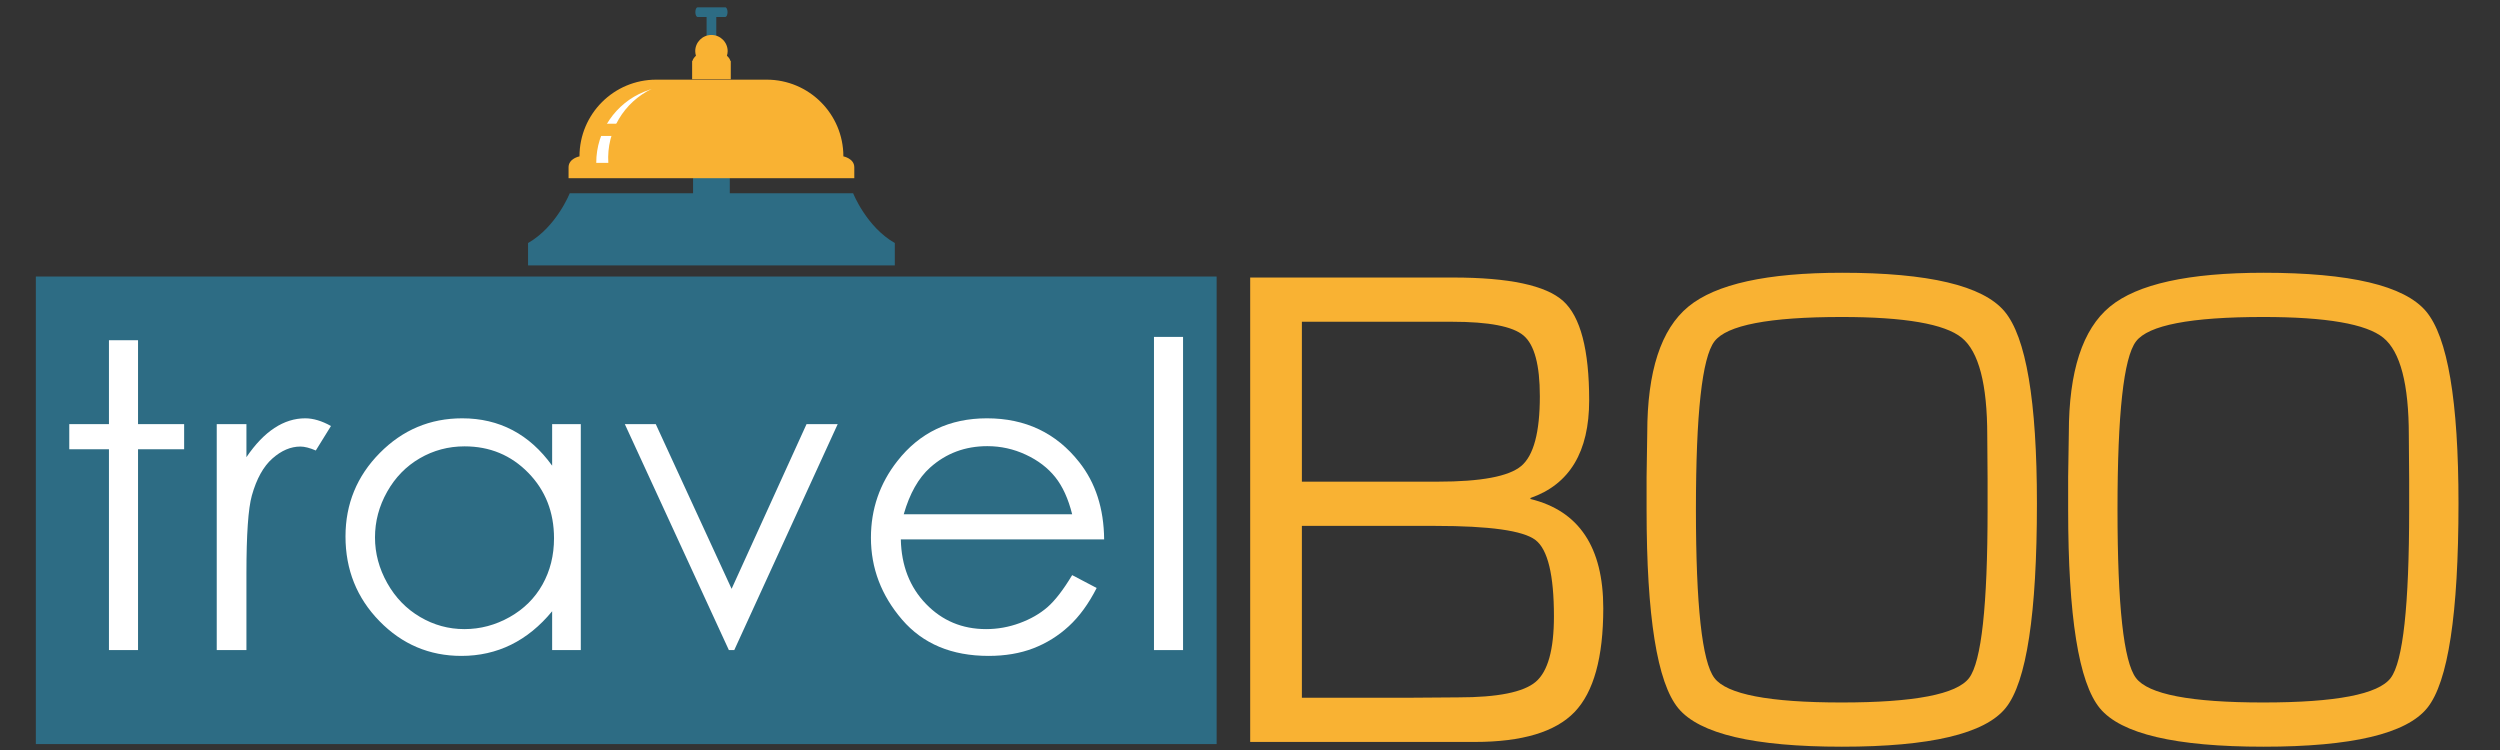
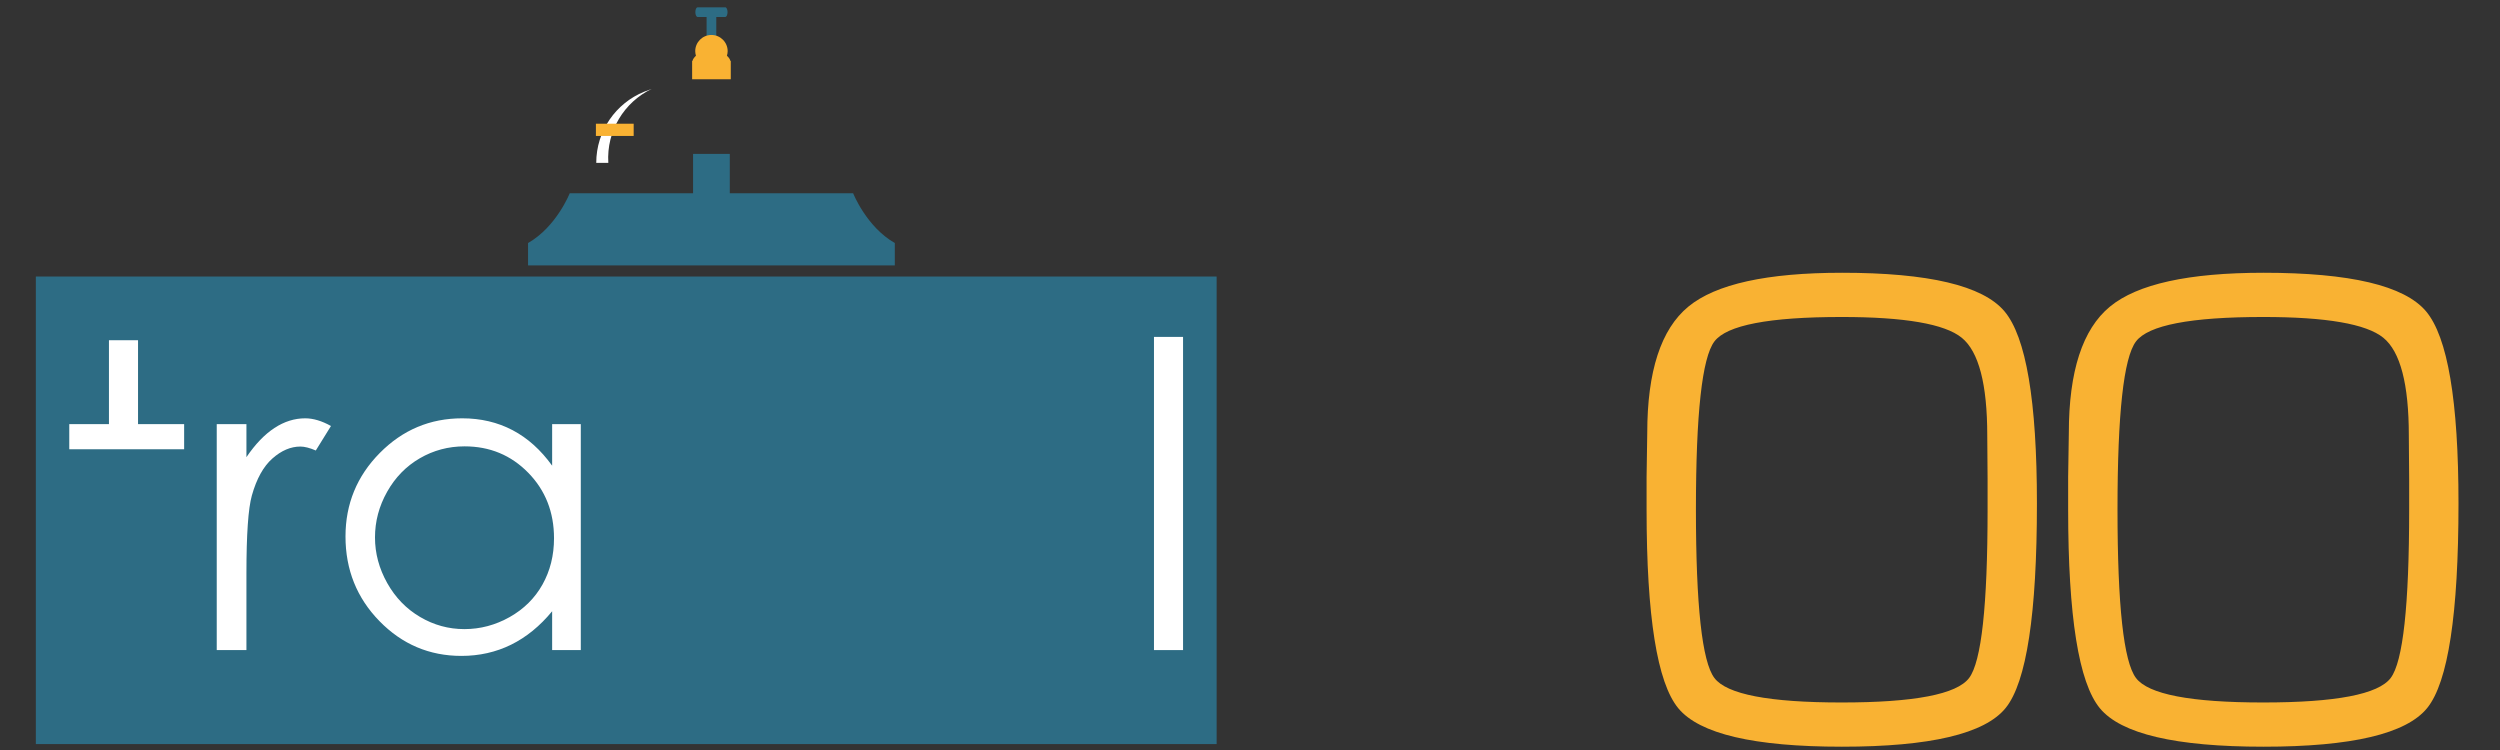
<svg xmlns="http://www.w3.org/2000/svg" xmlns:ns1="http://sodipodi.sourceforge.net/DTD/sodipodi-0.dtd" xmlns:ns2="http://www.inkscape.org/namespaces/inkscape" version="1.1" id="svg815" xml:space="preserve" width="120" height="36" viewBox="0 0 120 36" ns1:docname="logo-footer.svg" ns2:version="0.92.4 (5da689c313, 2019-01-14)">
  <rect x="0" y="0" width="120" height="36" fill="#333333" stroke="none" />
  <defs id="defs819">
    <clipPath clipPathUnits="userSpaceOnUse" id="clipPath831">
      <path d="M 0,651.973 H 898.583 V 0 H 0 Z" id="path829" ns2:connector-curvature="0" />
    </clipPath>
  </defs>
  <ns1:namedview pagecolor="#ffffff" bordercolor="#666666" borderopacity="1" objecttolerance="10" gridtolerance="10" guidetolerance="10" ns2:pageopacity="0" ns2:pageshadow="2" ns2:window-width="1440" ns2:window-height="837" id="namedview817" showgrid="false" ns2:zoom="3.073747" ns2:cx="139.14096" ns2:cy="25.685662" ns2:window-x="-8" ns2:window-y="-8" ns2:window-maximized="1" ns2:current-layer="g823" />
  <g id="g823" ns2:groupmode="layer" ns2:label="000-Travelboo-logo-quer" transform="matrix(1.333,0,0,-1.333,0,36)">
    <g id="g825" transform="matrix(0.455,0,0,0.455,-154.13,-138.033)">
      <g id="g827" clip-path="url(#clipPath831)">
        <g id="g833" transform="translate(405.944,341.721)">
          <path d="M 0,0 H 3.619 V 1.77 C 1.367,3.057 0.321,5.71 0.321,5.71 h -2.09 -18.25 -2.089 c 0,0 -1.046,-2.653 -3.298,-3.94 V 0 h 3.619 z" style="fill:#2d6c84;fill-opacity:1;fill-rule:nonzero;stroke:none" id="path835" ns2:connector-curvature="0" />
        </g>
        <g id="g837" transform="translate(396.144,362.147)">
          <path d="m 0,0 h -2.186 c -0.099,0 -0.181,-0.17 -0.181,-0.382 0,-0.211 0.082,-0.383 0.181,-0.383 h 0.71 v -4.036 h 0.766 v 4.036 H 0 c 0.102,0 0.182,0.172 0.182,0.383 C 0.182,-0.17 0.102,0 0,0" style="fill:#2d6c84;fill-opacity:1;fill-rule:nonzero;stroke:none" id="path839" ns2:connector-curvature="0" />
        </g>
        <g id="g841" transform="translate(396.553,357.905)">
          <path d="m 0,0 c -0.042,0.152 -0.142,0.288 -0.276,0.407 0.033,0.116 0.058,0.236 0.058,0.363 0,0.708 -0.576,1.283 -1.284,1.283 -0.708,0 -1.283,-0.575 -1.283,-1.283 0,-0.127 0.024,-0.247 0.057,-0.363 C -2.861,0.288 -2.962,0.152 -3.004,0 H -3.03 V -1.455 H 0.028 V 0 Z" style="fill:#f9b233;fill-opacity:1;fill-rule:nonzero;stroke:none" id="path843" ns2:connector-curvature="0" />
        </g>
        <path d="m 396.504,346.524 h -2.907 v 4.021 h 2.907 z" style="fill:#2d6c84;fill-opacity:1;fill-rule:nonzero;stroke:none" id="path845" ns2:connector-curvature="0" />
        <g id="g847" transform="translate(406.357,348.623)">
-           <path d="m 0,0 v 0.86 c 0,0.704 -0.864,0.866 -0.864,0.866 0,3.352 -2.718,6.072 -6.073,6.072 h -8.74 c -3.354,0 -6.071,-2.72 -6.071,-6.072 0,0 -0.865,-0.162 -0.865,-0.866 V 0" style="fill:#f9b233;fill-opacity:1;fill-rule:nonzero;stroke:none" id="path849" ns2:connector-curvature="0" />
-         </g>
+           </g>
        <g id="g851" transform="translate(389.712,355.46)">
          <path d="m 0,0 c -2.216,-0.906 -3.777,-3.083 -3.777,-5.624 h 0.955 c -0.157,2.537 1.266,4.806 3.422,5.847" style="fill:#ffffff;fill-opacity:1;fill-rule:nonzero;stroke:none" id="path853" ns2:connector-curvature="0" />
        </g>
        <path d="m 388.897,351.966 h -2.989 v 0.968 h 2.989 z" style="fill:#f9b233;fill-opacity:1;fill-rule:nonzero;stroke:none" id="path855" ns2:connector-curvature="0" />
        <path d="m 435.033,303.838 h -93.449 v 37.001 h 93.449 z" style="fill:#2d6c84;fill-opacity:1;fill-rule:nonzero;stroke:none" id="path857" ns2:connector-curvature="0" />
        <g id="g859" transform="translate(347.37,335.799)">
-           <path d="M 0,0 H 2.301 V -6.64 H 5.95 V -8.629 H 2.301 V -24.521 H 0 V -8.629 H -3.14 V -6.64 H 0 Z" style="fill:#ffffff;fill-opacity:1;fill-rule:nonzero;stroke:none" id="path861" ns2:connector-curvature="0" />
+           <path d="M 0,0 H 2.301 V -6.64 H 5.95 V -8.629 H 2.301 H 0 V -8.629 H -3.14 V -6.64 H 0 Z" style="fill:#ffffff;fill-opacity:1;fill-rule:nonzero;stroke:none" id="path861" ns2:connector-curvature="0" />
        </g>
        <g id="g863" transform="translate(355.9,329.159)">
          <path d="m 0,0 h 2.35 v -2.613 c 0.701,1.03 1.441,1.8 2.219,2.309 0.778,0.51 1.589,0.764 2.432,0.764 0.636,0 1.315,-0.203 2.039,-0.608 L 7.84,-2.087 C 7.357,-1.879 6.952,-1.775 6.624,-1.775 5.856,-1.775 5.117,-2.09 4.405,-2.72 3.692,-3.35 3.15,-4.328 2.778,-5.654 2.493,-6.672 2.35,-8.733 2.35,-11.833 v -6.048 H 0 Z" style="fill:#ffffff;fill-opacity:1;fill-rule:nonzero;stroke:none" id="path865" ns2:connector-curvature="0" />
        </g>
        <g id="g867" transform="translate(375.516,327.4)">
          <path d="m 0,0 c -1.281,0 -2.462,-0.315 -3.546,-0.944 -1.084,-0.63 -1.946,-1.514 -2.586,-2.652 -0.64,-1.138 -0.96,-2.341 -0.96,-3.611 0,-1.259 0.323,-2.463 0.968,-3.611 0.646,-1.151 1.514,-2.045 2.603,-2.685 1.088,-0.641 2.257,-0.96 3.504,-0.96 1.259,0 2.452,0.317 3.58,0.951 1.126,0.635 1.994,1.494 2.601,2.578 0.607,1.083 0.912,2.303 0.912,3.661 0,2.068 -0.682,3.798 -2.044,5.188 C 3.669,-0.695 1.992,0 0,0 M 9.196,1.758 V -16.123 H 6.928 v 3.072 c -0.965,-1.172 -2.047,-2.053 -3.246,-2.645 -1.201,-0.592 -2.513,-0.888 -3.937,-0.888 -2.531,0 -4.692,0.918 -6.484,2.754 -1.791,1.834 -2.687,4.067 -2.687,6.697 0,2.574 0.904,4.777 2.712,6.607 1.808,1.83 3.983,2.745 6.525,2.745 1.468,0 2.796,-0.313 3.985,-0.937 1.189,-0.625 2.233,-1.562 3.132,-2.811 v 3.287 z" style="fill:#ffffff;fill-opacity:1;fill-rule:nonzero;stroke:none" id="path869" ns2:connector-curvature="0" />
        </g>
        <g id="g871" transform="translate(388.196,329.159)">
-           <path d="M 0,0 H 2.449 L 8.451,-13.035 14.381,0 h 2.466 L 8.662,-17.881 H 8.234 Z" style="fill:#ffffff;fill-opacity:1;fill-rule:nonzero;stroke:none" id="path873" ns2:connector-curvature="0" />
-         </g>
+           </g>
        <g id="g875" transform="translate(423.599,322.025)">
-           <path d="M 0,0 C -0.307,1.228 -0.754,2.208 -1.341,2.942 -1.929,3.676 -2.705,4.268 -3.67,4.717 -4.635,5.167 -5.65,5.391 -6.714,5.391 -8.47,5.391 -9.978,4.827 -11.24,3.698 -12.161,2.876 -12.858,1.645 -13.33,0 Z m 0,-4.815 1.939,-1.019 c -0.636,-1.25 -1.371,-2.258 -2.204,-3.024 -0.834,-0.767 -1.771,-1.351 -2.813,-1.751 -1.042,-0.4 -2.221,-0.6 -3.537,-0.6 -2.918,0 -5.198,0.956 -6.843,2.868 -1.646,1.912 -2.468,4.073 -2.468,6.484 0,2.268 0.696,4.291 2.089,6.065 1.765,2.257 4.129,3.386 7.09,3.386 3.049,0 5.483,-1.157 7.304,-3.468 C 1.851,2.493 2.509,0.455 2.531,-1.988 H -13.56 c 0.044,-2.077 0.708,-3.78 1.992,-5.108 1.283,-1.328 2.868,-1.992 4.756,-1.992 0.91,0 1.795,0.158 2.657,0.475 0.861,0.316 1.593,0.736 2.197,1.259 0.603,0.525 1.256,1.371 1.958,2.539" style="fill:#ffffff;fill-opacity:1;fill-rule:nonzero;stroke:none" id="path877" ns2:connector-curvature="0" />
-         </g>
+           </g>
        <path d="m 430.074,336.062 h 2.301 v -24.785 h -2.301 z" style="fill:#ffffff;fill-opacity:1;fill-rule:nonzero;stroke:none" id="path879" ns2:connector-curvature="0" />
        <g id="g881" transform="translate(441.779,307.507)">
-           <path d="m 0,0 h 8.687 l 3.691,0.027 c 3.117,0 5.157,0.409 6.123,1.226 0.965,0.816 1.447,2.544 1.447,5.183 0,3.285 -0.487,5.299 -1.461,6.044 -0.974,0.746 -3.621,1.118 -7.941,1.118 H 0 Z m 0,17.099 h 10.758 c 3.417,0 5.618,0.412 6.6,1.238 0.983,0.825 1.475,2.666 1.475,5.52 0,2.477 -0.43,4.08 -1.289,4.806 -0.858,0.728 -2.748,1.091 -5.67,1.091 H 0 Z M -4.091,-3.5 v 36.754 h 16.044 c 4.444,0 7.353,-0.619 8.726,-1.858 1.372,-1.239 2.058,-3.86 2.058,-7.862 0,-4.075 -1.55,-6.651 -4.648,-7.728 v -0.08 c 3.843,-0.934 5.764,-3.816 5.764,-8.644 0,-3.895 -0.756,-6.633 -2.271,-8.213 C 20.067,-2.71 17.434,-3.5 13.68,-3.5 Z" style="fill:#f9b233;fill-opacity:1;fill-rule:nonzero;stroke:none" id="path883" ns2:connector-curvature="0" />
-         </g>
+           </g>
        <g id="g885" transform="translate(484.491,337.638)">
          <path d="m 0,0 c -5.736,0 -9.093,-0.646 -10.066,-1.938 -0.975,-1.293 -1.461,-5.727 -1.461,-13.302 0,-7.593 0.486,-12.036 1.461,-13.328 0.973,-1.293 4.33,-1.94 10.066,-1.94 5.756,0 9.121,0.647 10.094,1.94 0.974,1.292 1.461,5.735 1.461,13.328 v 2.396 l -0.026,3.474 c 0,4.057 -0.674,6.633 -2.019,7.727 C 8.164,-0.548 4.994,0 0,0 m 0.027,3.5 c 6.854,0 11.139,-1.014 12.857,-3.042 1.718,-2.029 2.576,-7.1 2.576,-15.214 0,-8.742 -0.823,-14.136 -2.47,-16.182 -1.647,-2.046 -5.969,-3.07 -12.963,-3.07 -6.959,0 -11.275,1.014 -12.949,3.043 -1.674,2.028 -2.51,7.27 -2.51,15.725 v 2.585 l 0.053,3.473 c 0,4.882 1.084,8.217 3.254,10.003 2.169,1.786 6.22,2.679 12.152,2.679" style="fill:#f9b233;fill-opacity:1;fill-rule:nonzero;stroke:none" id="path887" ns2:connector-curvature="0" />
        </g>
        <g id="g889" transform="translate(517.855,337.638)">
          <path d="m 0,0 c -5.737,0 -9.094,-0.646 -10.066,-1.938 -0.975,-1.293 -1.461,-5.727 -1.461,-13.302 0,-7.593 0.486,-12.036 1.461,-13.328 0.972,-1.293 4.329,-1.94 10.066,-1.94 5.756,0 9.12,0.647 10.094,1.94 0.974,1.292 1.461,5.735 1.461,13.328 v 2.396 l -0.027,3.474 c 0,4.057 -0.673,6.633 -2.018,7.727 C 8.164,-0.548 4.994,0 0,0 m 0.027,3.5 c 6.853,0 11.138,-1.014 12.856,-3.042 1.718,-2.029 2.576,-7.1 2.576,-15.214 0,-8.742 -0.822,-14.136 -2.47,-16.182 -1.647,-2.046 -5.968,-3.07 -12.962,-3.07 -6.96,0 -11.276,1.014 -12.949,3.043 -1.674,2.028 -2.511,7.27 -2.511,15.725 v 2.585 l 0.054,3.473 c 0,4.882 1.084,8.217 3.254,10.003 C -9.957,2.607 -5.906,3.5 0.027,3.5" style="fill:#f9b233;fill-opacity:1;fill-rule:nonzero;stroke:none" id="path891" ns2:connector-curvature="0" />
        </g>
      </g>
    </g>
  </g>
</svg>